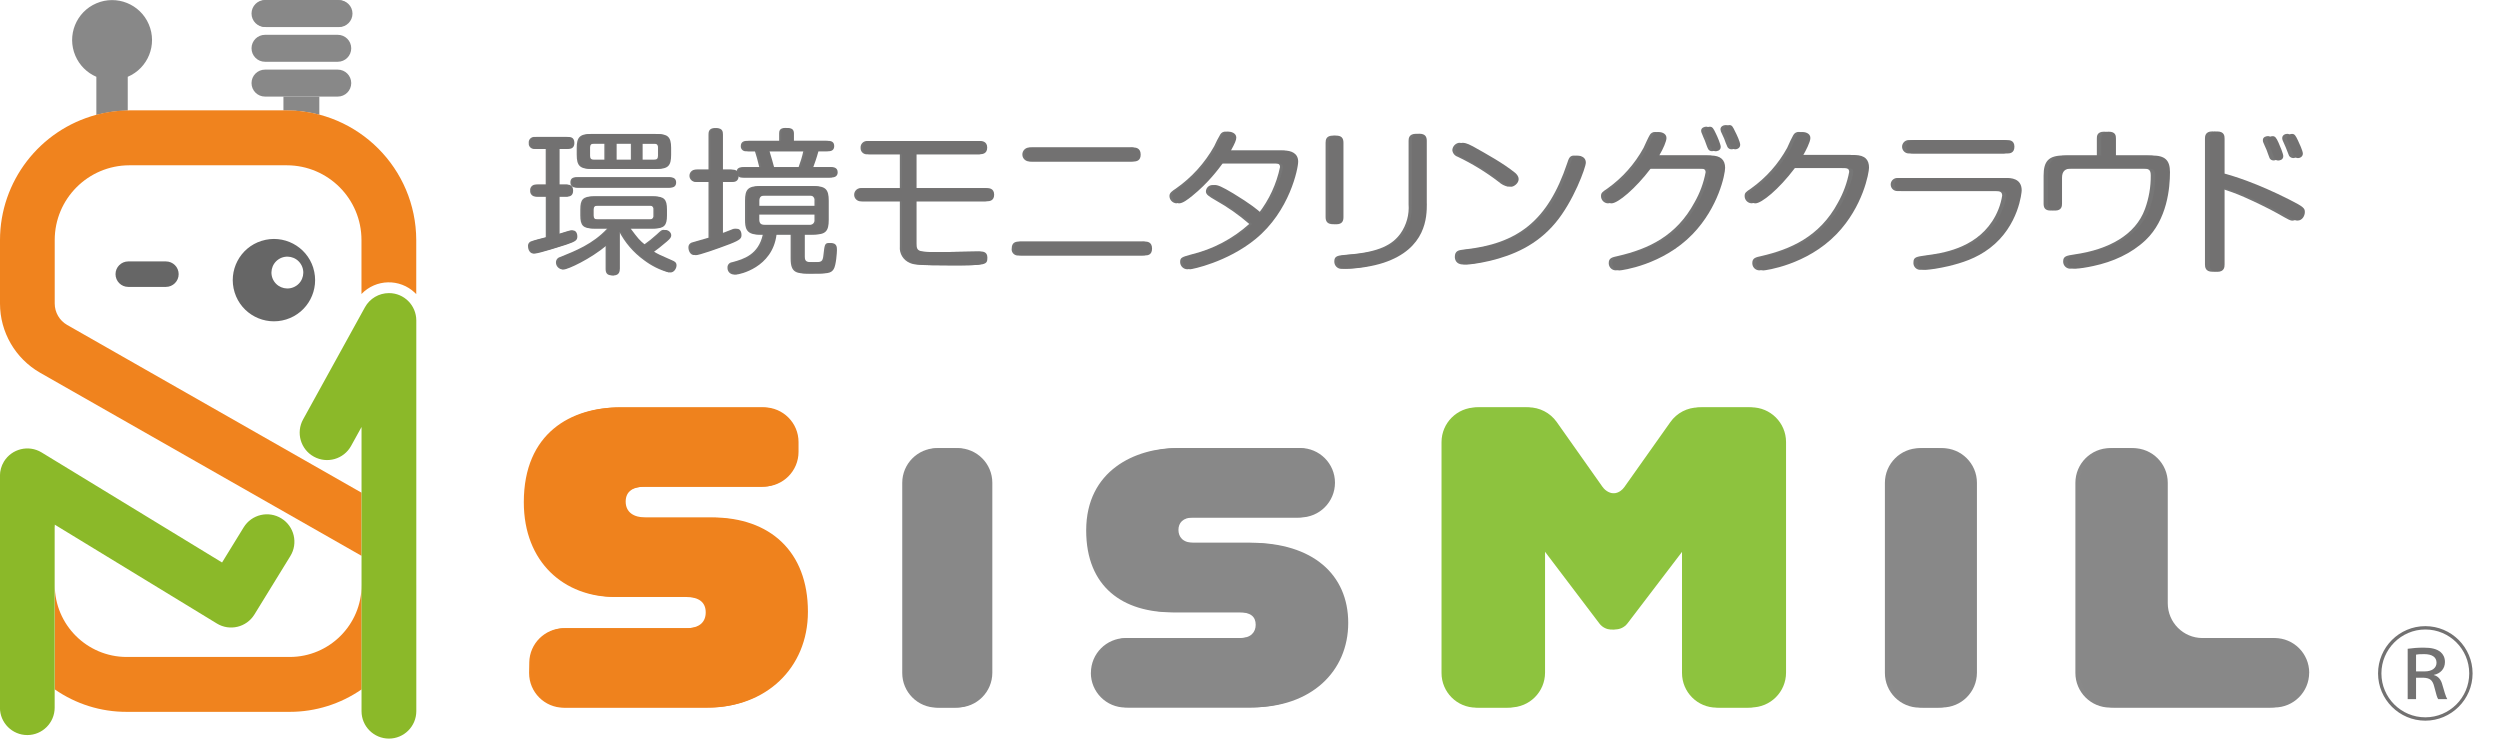
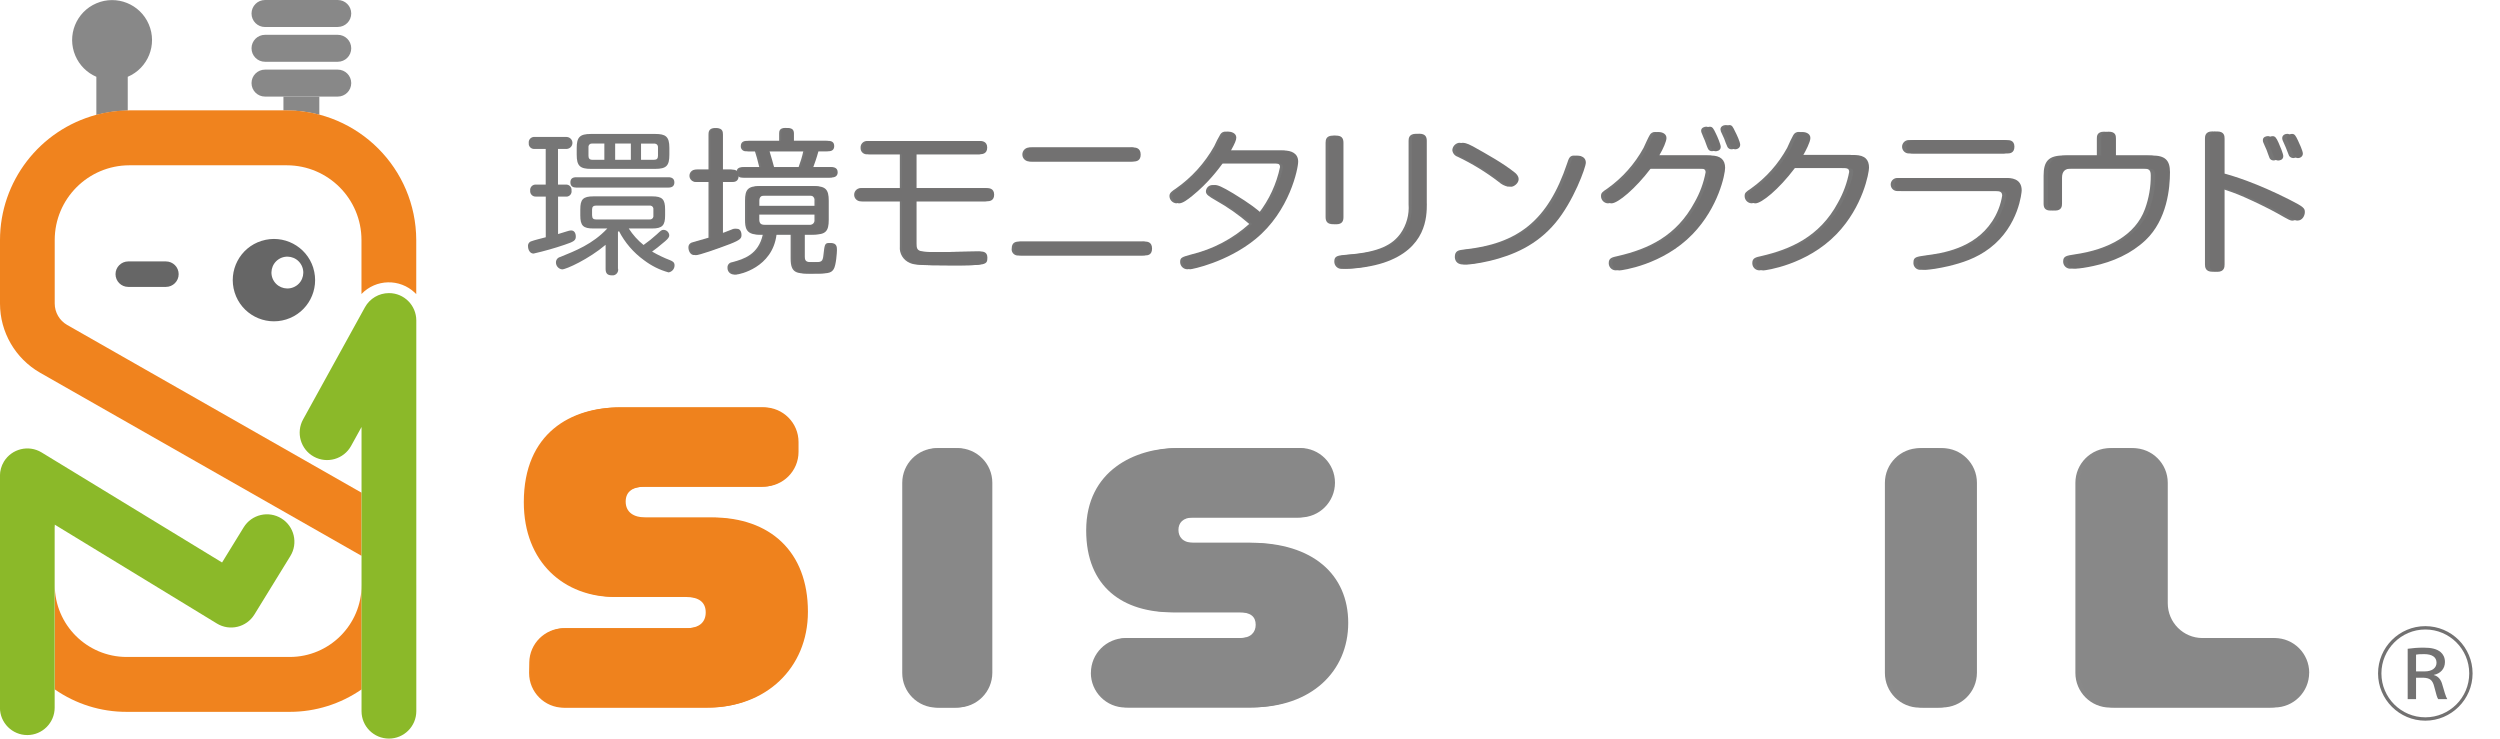
<svg xmlns="http://www.w3.org/2000/svg" id="_シスミルロゴ" viewBox="0 0 439.52 129.87">
  <defs>
    <style>.cls-1{fill:#8dc33e;}.cls-2{fill:#8ec43e;}.cls-3{fill:#ef821d;}.cls-4{fill:#f0831e;}.cls-5{fill:#767676;}.cls-6{fill:#898989;}.cls-7{fill:#666;}.cls-8{fill:#888;}.cls-9{fill:#8bb929;}.cls-10{fill:#727171;}</style>
  </defs>
  <g id="logo">
    <path id="_パス_101" class="cls-8" d="M59.38,4.75h-12.79c-1.31,0-2.37-1.06-2.37-2.37S45.28,0,46.59,0h12.79c1.31,0,2.37,1.06,2.37,2.37s-1.06,2.37-2.37,2.37h0Z" />
    <g id="_グループ_94">
      <path id="_パス_102" class="cls-8" d="M22.46,13.5c3.57-1.52,5.23-5.65,3.7-9.22C24.64,.71,20.51-.94,16.95,.58c-3.57,1.52-5.23,5.65-3.7,9.22,.71,1.66,2.03,2.99,3.69,3.7v6.71c1.8-.48,3.66-.74,5.52-.77v-5.93Z" />
      <path id="_パス_103" class="cls-8" d="M56.14,20.17v-3.19h-6.31v2.44h.61c1.92,0,3.84,.26,5.7,.75Z" />
      <path id="_パス_104" class="cls-8" d="M46.59,10.86h12.79c1.31,0,2.37-1.06,2.37-2.37s-1.06-2.37-2.37-2.37h-12.79c-1.31,0-2.37,1.06-2.37,2.37s1.06,2.37,2.37,2.37Z" />
      <path id="_パス_105" class="cls-8" d="M59.38,16.98c1.31,0,2.37-1.06,2.37-2.37s-1.06-2.37-2.37-2.37h-12.79c-1.31,0-2.37,1.06-2.37,2.37s1.06,2.37,2.37,2.37h12.79Z" />
      <path id="_パス_106" class="cls-7" d="M46,42.34c-3.82,1.19-5.94,5.25-4.75,9.07,1.19,3.82,5.25,5.94,9.07,4.75,3.82-1.19,5.94-5.25,4.75-9.07,0,0,0-.01,0-.02-1.2-3.8-5.25-5.92-9.06-4.73Zm6.04,7.93c-1.3,.84-3.03,.46-3.87-.83-.84-1.3-.46-3.03,.83-3.87,1.3-.84,3.03-.47,3.87,.83,.84,1.29,.48,3.02-.81,3.86,0,0-.01,0-.02,.01h0Z" />
      <path id="_パス_107" class="cls-7" d="M29.17,45.96h-6.62c-1.23,0-2.24,1-2.24,2.24s1,2.24,2.24,2.24h6.62c1.23,0,2.24-1,2.24-2.24s-1-2.24-2.24-2.24Z" />
      <path id="_パス_108" class="cls-4" d="M11.81,57.13c-1.35-.77-2.19-2.21-2.19-3.77v-11.16c0-7.25,5.87-13.12,13.11-13.14h27.71c7.25,.02,13.11,5.89,13.11,13.14v9.49c2.53-2.65,6.74-2.75,9.39-.22,.08,.08,.16,.16,.24,.24v-9.52c-.04-12.55-10.19-22.72-22.74-22.79H22.74c-.1,0-.19,.01-.28,.01-1.87,.03-3.72,.28-5.52,.77C6.96,22.86,.01,31.88,0,42.21v11.16c0,5.02,2.69,9.66,7.05,12.16l56.51,32.19v-11.1L11.81,57.13Z" />
      <path id="_パス_109" class="cls-4" d="M50.95,115.5H22.25c-6.97-.02-12.62-5.67-12.62-12.64v18.34c3.7,2.58,8.11,3.96,12.62,3.95h28.7c4.51,0,8.91-1.38,12.62-3.95v-18.34c0,6.97-5.65,12.63-12.62,12.64Z" />
      <path id="_パス_110" class="cls-9" d="M9.63,92.57v-.33l28.5,17.38c2.26,1.38,5.21,.67,6.6-1.59l6.31-10.26c1.4-2.26,.7-5.23-1.57-6.63s-5.23-.7-6.63,1.57l-3.8,6.18L7.31,79.54c-2.27-1.38-5.23-.66-6.62,1.61-.46,.76-.7,1.63-.7,2.51v40.76c0,2.66,2.16,4.81,4.81,4.81s4.81-2.16,4.81-4.81v-31.85h0Z" />
      <path id="_パス_111" class="cls-9" d="M73.19,102.86V56.35c0-2.66-2.14-4.82-4.8-4.82-1.76,0-3.38,.95-4.23,2.49l-10.87,19.71c-1.29,2.33-.45,5.26,1.88,6.55,2.33,1.29,5.26,.45,6.55-1.88l1.84-3.33v49.97c0,2.66,2.16,4.81,4.82,4.81,2.65,0,4.8-2.15,4.81-4.81v-22.17Z" />
    </g>
    <g id="_グループ_95">
      <path id="_パス_112" class="cls-4" d="M93.05,116.46c.05-3.33,2.76-6,6.09-6.01h21.47c2.33,0,3.46-1.06,3.46-2.79s-1.13-2.71-3.54-2.71h-12.49c-8.8,0-15.95-6.03-15.95-16.66,0-12.21,8.35-16.66,16.78-16.66h25.06c3.37,0,6.1,2.74,6.09,6.11h0v1.74c0,3.37-2.73,6.1-6.09,6.11h-20.77c-2.03,0-3.46,.75-3.46,2.64s1.43,2.79,3.46,2.79h11.74c10.08,0,16.78,5.96,16.78,16.59,0,10.03-7.52,16.81-17.31,16.81h-25.26c-3.37,0-6.1-2.74-6.09-6.11,0-.03,0-.07,0-.1l.03-1.73Z" />
      <path id="_パス_113" class="cls-6" d="M164.71,78.79h3.24c3.37,0,6.1,2.74,6.09,6.11v33.4c0,3.37-2.72,6.1-6.09,6.11h-3.24c-3.37,0-6.1-2.74-6.09-6.11v-33.4c0-3.37,2.72-6.1,6.09-6.11Z" />
      <path id="_パス_114" class="cls-6" d="M191.79,118.29c0-3.37,2.72-6.1,6.09-6.11h20.09c1.96,0,2.79-1.05,2.79-2.34,0-1.43-.9-2.19-2.86-2.19h-11.82c-8.58,0-15.12-4.37-15.12-14.4,0-10.56,8.65-14.48,15.95-14.48h21.15c3.37,0,6.1,2.74,6.09,6.11h0c0,3.37-2.73,6.1-6.09,6.11h-18.74c-1.88,0-2.63,.98-2.63,2.19s.75,2.26,2.63,2.26h10.08c10.83,0,17.08,5.58,17.08,14.1s-6.47,14.85-16.86,14.85h-21.75c-3.37,0-6.1-2.74-6.09-6.11h0Z" />
-       <path id="_パス_115" class="cls-2" d="M281.14,85.64c.86,1.22,2.55,1.52,3.77,.66,.25-.18,.47-.4,.65-.65l8.1-11.44c1.14-1.62,3-2.58,4.97-2.58h8.59c3.37,0,6.1,2.74,6.09,6.11h0v40.56c0,3.37-2.72,6.1-6.09,6.11h-5.42c-3.37,0-6.1-2.74-6.09-6.11h0v-21.49h-.45l-9.76,12.81c-.91,1.19-2.6,1.42-3.79,.52-.2-.15-.37-.32-.52-.52l-9.71-12.81h-.45v21.49c0,3.37-2.72,6.1-6.09,6.11h-5.42c-3.37,0-6.1-2.74-6.09-6.11h0v-40.56c0-3.37,2.72-6.1,6.09-6.11h8.59c1.98,0,3.84,.96,4.98,2.58l8.06,11.43Z" />
      <path id="_パス_116" class="cls-6" d="M337.47,78.79h3.24c3.37,0,6.1,2.74,6.09,6.11h0v33.4c0,3.37-2.72,6.1-6.09,6.11h-3.24c-3.37,0-6.1-2.74-6.09-6.11h0v-33.4c0-3.37,2.72-6.1,6.09-6.11h0Z" />
      <path id="_パス_117" class="cls-6" d="M405.12,118.29h0c0,3.37-2.72,6.1-6.09,6.11h-28.07c-3.37,0-6.1-2.74-6.09-6.11h0v-33.4c0-3.37,2.72-6.1,6.09-6.11h3.24c3.37,0,6.1,2.74,6.09,6.11h0v21.19c0,3.37,2.73,6.1,6.09,6.11h12.65c3.37,0,6.1,2.74,6.09,6.11h0Z" />
    </g>
  </g>
  <g id="subtitle">
    <g id="_グループ_97">
      <g id="_グループ_96">
        <path id="_パス_118" class="cls-5" d="M95.94,34.56h-1.71c-.52,.04-.98-.35-1.02-.87,0-.06,0-.12,0-.18-.06-.51,.3-.98,.81-1.05,.07,0,.14,0,.21,0h1.71v-6.28h-1.91c-.52,.07-1-.29-1.07-.8-.01-.07-.01-.15,0-.22-.07-.53,.3-1.01,.83-1.08,.08-.01,.16-.01,.25,0h5.58c.58,.02,1.04,.5,1.02,1.08-.02,.54-.43,.97-.97,1.02h-1.57v6.28h1.35c.51-.06,.97,.31,1.03,.82,0,.08,0,.16,0,.23,.08,.5-.27,.97-.77,1.05-.08,.01-.17,.01-.25,0h-1.35v6.59c.58-.19,.69-.22,1.63-.5,.21-.08,.44-.12,.66-.14,.83,0,.83,.97,.83,1.08,0,.66-.3,.89-1.96,1.44-1.79,.61-3.62,1.13-5.47,1.55-.66,0-.97-.72-.97-1.27-.05-.42,.22-.81,.63-.91,.22-.11,2.04-.58,2.49-.69v-7.14Zm12.73,12.7c.09,.55-.29,1.07-.84,1.15-.08,.01-.16,.01-.23,0-.83,0-1.13-.36-1.13-1.14v-4.23c-2.98,2.52-6.93,4.32-7.65,4.32-.63-.08-1.09-.61-1.08-1.24,0-.45,.31-.84,.75-.94,2.65-1.08,5.69-2.24,8.28-5.01h-2.43c-1.8,0-2.32-.47-2.32-2.3v-1.05c0-1.77,.47-2.3,2.32-2.3h10.3c1.79,0,2.29,.5,2.29,2.3v1.05c0,1.74-.47,2.3-2.29,2.3h-4.1c.71,1.1,1.58,2.08,2.6,2.9,.81-.57,1.59-1.19,2.32-1.86,.77-.72,.86-.8,1.21-.8,.52,.01,.95,.42,.99,.94,0,.33-.17,.58-.75,1.08-1.19,1.02-1.63,1.33-2.27,1.8,1.02,.59,2.08,1.1,3.18,1.52,.47,.19,.77,.39,.77,.89,.01,.62-.44,1.15-1.05,1.25-1.57-.43-3.04-1.17-4.34-2.16-1.85-1.34-3.35-3.09-4.39-5.12-.06,.06-.12,.12-.17,.19v6.44Zm-7.37-14.28c-.55,0-1.02-.22-1.02-.91,0-.61,.33-.91,1.02-.91h16.21c.61,0,1.05,.25,1.05,.91,0,.58-.33,.91-1.05,.91h-16.21Zm2.6-3.29c-1.93,0-2.51-.52-2.51-2.49v-1.16c0-1.91,.52-2.49,2.51-2.49h11.29c1.82,0,2.49,.44,2.49,2.43v1.22c0,1.94-.52,2.49-2.49,2.49h-11.29Zm2.35-1.6v-2.85h-2.13c-.32-.05-.62,.18-.66,.5,0,.05,0,.11,0,.17v1.49c0,.44,.19,.69,.66,.69h2.13Zm-2.15,9.8c0,.5,.22,.69,.66,.69h9.42c.33,.05,.64-.17,.69-.49,.01-.07,.01-.13,0-.2v-1.05c.06-.33-.16-.64-.49-.69-.07-.01-.13-.01-.2,0h-9.43c-.41,0-.66,.19-.66,.69v1.05Zm6.81-12.65h-2.76v2.85h2.76v-2.85Zm1.79,2.85h2.32c.44,0,.66-.22,.66-.69v-1.49c.04-.33-.2-.63-.53-.66-.04,0-.09,0-.13,0h-2.32v2.85Z" />
        <path id="_パス_119" class="cls-5" d="M124.56,31.98h-2.27c-.6,0-1.08-.48-1.08-1.08,0-.6,.48-1.08,1.08-1.08h2.27v-6.14c0-.36,0-1.16,1.08-1.16s1.13,.64,1.13,1.16v6.14h1.74c.6,.04,1.05,.55,1.01,1.14-.03,.55-.47,.98-1.01,1.01h-1.74v9.08c.36-.11,.72-.25,1.77-.66,.21-.12,.45-.18,.69-.19,.77,0,.8,.94,.8,1.08,0,.55-.11,.86-2.02,1.6-1.94,.81-3.95,1.46-5.99,1.96-.66,0-.99-.75-.99-1.33-.03-.38,.2-.72,.55-.86,.05-.03,2.48-.72,2.98-.86v-9.82Zm16.57,13.12c0,1,.41,1,1.71,1,1.57,0,1.8,0,1.93-1.3,.19-1.69,.22-2.08,.94-2.08,1.05,0,1.05,.75,1.05,1.25,0,1.14-.2,2.27-.58,3.35-.5,.77-1.08,.77-4.03,.77-2.07,0-3.15-.08-3.15-2.6v-4.26h-2.84c-.72,5.84-6.54,7.03-7.1,7.03-.62,.02-1.14-.47-1.16-1.09,0-.03,0-.07,0-.1-.04-.5,.33-.93,.82-.97,0,0,0,0,0,0,2.04-.55,4.61-1.33,5.39-4.87h-.86c-2.13,0-2.27-1.27-2.27-2.6v-3.35c0-1.96,.52-2.57,2.57-2.57h9.17c2.02,0,2.6,.55,2.6,2.57v3.35c0,2.02-.55,2.6-2.6,2.6h-1.6v3.87Zm-4.15-21.64c0-.36,.05-.97,1.05-.97,.77,0,1.19,.22,1.19,.97v1.3h6.05c.61,0,1.02,.25,1.02,.91,0,.58-.33,.91-.99,.91h-1.77c-.33,1.24-.72,2.27-.91,2.8h3.23c.5-.07,.97,.28,1.04,.79,0,.04,0,.08,0,.13,0,.75-.61,.92-1.05,.92h-15.3c-.5,.08-.96-.27-1.04-.77,0-.05-.01-.1-.01-.15,0-.75,.55-.91,1.05-.91h2.95c-.28-1.22-.55-2.1-.77-2.8h-1.52c-.48,.06-.91-.28-.96-.76,0-.05,0-.1,0-.15,0-.66,.44-.91,1.02-.91h5.72v-1.3Zm-3.84,12.73h10.05v-.91c.07-.44-.23-.85-.67-.91-.08-.01-.16-.01-.24,0h-8.23c-.44-.07-.84,.23-.91,.67-.01,.08-.01,.16,0,.24v.91Zm0,1.49v.94c-.06,.44,.24,.85,.68,.91,.08,.01,.15,.01,.23,0h8.23c.44,.06,.85-.24,.91-.68,.01-.08,.01-.15,0-.23v-.94h-10.05Zm7.26-8.3c.34-.91,.62-1.84,.83-2.8h-6.3c.27,.94,.69,2.32,.8,2.8h4.67Z" />
        <path id="_パス_120" class="cls-5" d="M160.73,33.06h12.37c.64-.04,1.2,.44,1.24,1.09,.04,.64-.44,1.2-1.09,1.24-.05,0-.1,0-.15,0h-12.37v7.45c0,1.49,.33,1.49,4.64,1.49,1.05,0,5.55-.11,6.46-.11,.47,0,1.33,0,1.33,1.08,0,1.3-.3,1.36-5.96,1.36-6.3,0-6.63-.17-7.26-.44-1.14-.48-1.85-1.64-1.74-2.88v-7.94h-6.79c-.64,.04-1.2-.44-1.24-1.09-.04-.64,.44-1.2,1.09-1.24,.05,0,.1,0,.15,0h6.79v-5.95h-5.66c-.59,.09-1.14-.31-1.23-.9-.01-.08-.02-.16-.01-.24-.04-.62,.43-1.15,1.05-1.19,.06,0,.13,0,.19,0h19.39c.6-.07,1.14,.36,1.21,.96,0,.07,0,.14,0,.21,.06,.59-.37,1.11-.95,1.17-.09,0-.18,0-.26,0h-11.19v5.95Z" />
        <path id="_パス_121" class="cls-5" d="M200.81,42.47c.6-.09,1.15,.32,1.24,.92,.01,.1,.02,.2,0,.3,0,1.11-.72,1.22-1.24,1.22h-21.68c-.59,.1-1.16-.29-1.26-.89-.02-.11-.02-.22,0-.33,0-1.05,.66-1.22,1.27-1.22h21.68Zm-2.04-16.55c.62-.1,1.2,.33,1.29,.95,.02,.1,.02,.2,0,.3,0,1.05-.69,1.22-1.3,1.22h-17.73c-.68,.03-1.26-.49-1.29-1.17s.49-1.26,1.17-1.29c.04,0,.08,0,.12,0h17.73Z" />
        <path id="_パス_122" class="cls-5" d="M214.46,28.72c-1.53,2.13-3.33,4.06-5.36,5.73-.63,.63-1.42,1.08-2.29,1.3-.68-.06-1.21-.62-1.21-1.3,0-.55,.47-.86,1.13-1.3,2.78-1.94,5.08-4.49,6.74-7.44,.32-.72,.68-1.42,1.08-2.1,.2-.32,.56-.5,.94-.47,.41,0,1.38,.22,1.38,1.05-.14,.82-.46,1.59-.94,2.27h9.28c1.33,0,2.51,.5,2.51,1.96-.75,5.3-3.41,10.14-7.48,13.61-3.35,2.65-7.27,4.47-11.46,5.31-.7,.02-1.28-.54-1.3-1.24,0-.02,0-.04,0-.06,0-.75,.33-.86,1.93-1.3,3.8-.91,7.31-2.75,10.22-5.37-1.82-1.58-3.8-2.97-5.91-4.15-1.3-.75-1.71-1.05-1.71-1.58,.03-.6,.5-1.08,1.1-1.11,.53,0,1.21,.28,3.23,1.49,1.75,1,3.41,2.17,4.94,3.49,1.85-2.39,3.14-5.17,3.76-8.14,0-.66-.52-.66-1.16-.66h-9.41Z" />
        <path id="_パス_123" class="cls-5" d="M235.65,38.18c0,.61-.17,1.24-1.27,1.24-.91,0-1.33-.39-1.33-1.24v-13.09c0-.53,.11-1.25,1.3-1.25,.94,0,1.3,.42,1.3,1.25v13.09Zm14.63-2.38c0,2.3-.08,7.92-7.6,10.41-2.15,.66-4.38,1.02-6.63,1.05-.69,.11-1.33-.35-1.45-1.04-.01-.08-.02-.16-.02-.23,0-1.02,.58-1.08,2.32-1.22,5.61-.44,7.92-1.77,9.33-3.73,1.05-1.5,1.55-3.32,1.41-5.15v-11.12c0-.42,.05-1.25,1.3-1.25,1.1,0,1.33,.58,1.33,1.25v11.04Z" />
        <path id="_パス_124" class="cls-5" d="M258.33,25.7c2.6,1.36,5.1,2.92,7.46,4.68,.61,.39,.79,1.21,.4,1.83-.24,.37-.65,.6-1.09,.61-.6-.14-1.15-.42-1.6-.83-2.25-1.73-4.67-3.21-7.23-4.43-.51-.17-.88-.62-.94-1.16,.04-.66,.53-1.2,1.19-1.3,.65,.02,1.28,.24,1.82,.61Zm19.86,2.9c0,.8-2.15,6.78-5.33,10.57-2.97,3.44-7,5.78-11.46,6.67-1.35,.34-2.73,.56-4.11,.67-1.35,0-1.52-.94-1.52-1.36,0-1.05,.69-1.19,1.52-1.27,9.55-1,14.83-5.04,18.23-15.17,.28-.86,.44-1.36,1.21-1.36,.2,0,.39,.04,.58,.08,.53,.13,.9,.61,.88,1.16h0Z" />
        <path id="_パス_125" class="cls-5" d="M300.12,27.33c1.71,0,2.51,.77,2.51,2.16-.61,4.39-2.61,8.47-5.69,11.65-3.48,3.45-7.97,5.69-12.81,6.39-.69,.03-1.27-.5-1.3-1.19,0-.04,0-.07,0-.11,0-.86,.58-1,1.6-1.22,5.52-1.27,10.33-3.6,13.47-9.41,.95-1.65,1.61-3.44,1.96-5.31,0-.66-.5-.66-1.24-.66h-9.06c-2.65,3.51-5.74,6.12-6.88,6.12-.67-.03-1.2-.58-1.21-1.25,0-.58,.17-.72,1.13-1.36,2.63-1.87,4.8-4.31,6.35-7.14,.17-.39,.91-1.99,1.05-2.19,.18-.4,.59-.64,1.02-.61,.33,0,1.33,.17,1.33,1.05-.22,1.1-.65,2.14-1.27,3.07h9.04Zm-.94-3.9c-.06-.14-.1-.29-.11-.44,0-.58,.66-.72,.89-.72,.47,0,.63,.33,1.05,1.19,.38,.74,.67,1.54,.86,2.35,0,.75-.83,.77-.91,.77-.28,0-.53-.14-.66-.39-.14-.22-.5-1.3-.58-1.49s-.47-1.05-.53-1.27h0Zm3.37-.3c-.04-.13-.07-.26-.08-.39,0-.55,.58-.75,.91-.75,.47,0,.61,.3,1.02,1.16,.41,.72,.7,1.49,.88,2.3-.02,.46-.42,.82-.88,.8,0,0,0,0,0,0-.28,0-.54-.15-.69-.39-.22-.48-.41-.97-.58-1.47-.08-.19-.5-1.08-.58-1.27h0Z" />
        <path id="_パス_126" class="cls-5" d="M325.36,27.25c1.88,0,2.51,.91,2.51,2.21-.62,4.39-2.61,8.48-5.69,11.68-3.48,3.44-7.97,5.68-12.81,6.39-.69,.03-1.27-.5-1.3-1.19,0-.04,0-.08,0-.11,0-.86,.58-1,1.6-1.22,5-1.16,10.22-3.32,13.47-9.41,.94-1.67,1.6-3.48,1.96-5.37,0-.69-.5-.69-1.24-.69h-9c-2.84,3.79-5.85,6.2-6.93,6.2-.67-.03-1.2-.58-1.21-1.25,0-.58,.17-.72,1.13-1.36,2.63-1.87,4.8-4.31,6.35-7.14,.33-.75,.91-1.99,1.05-2.19,.18-.39,.59-.64,1.02-.61,.33,0,1.33,.17,1.33,1.05-.24,1.06-.66,2.07-1.24,2.99h9Z" />
        <path id="_パス_127" class="cls-5" d="M333.6,33.59c-.64,.03-1.17-.47-1.2-1.1-.03-.64,.47-1.17,1.1-1.2,.03,0,.06,0,.1,0h18.39c.66,0,2.68,0,2.68,2.19-.42,3.99-2.43,7.64-5.58,10.13-2.16,1.57-4.64,2.65-7.26,3.18-1.33,.33-2.69,.55-4.06,.64-.67,.09-1.28-.37-1.37-1.04-.01-.09-.01-.17,0-.26,0-.94,.5-1,2.29-1.25,2.68-.36,8.37-1.14,11.54-5.95,.91-1.37,1.51-2.92,1.77-4.54,0-.69-.47-.8-1.1-.8h-17.29Zm18.56-8.97c.65-.03,1.2,.47,1.24,1.12,.03,.65-.47,1.2-1.12,1.24-.04,0-.08,0-.12,0h-16.52c-.65,.03-1.2-.47-1.24-1.12-.03-.65,.47-1.2,1.12-1.24,.04,0,.08,0,.12,0h16.52Z" />
        <path id="_パス_128" class="cls-5" d="M377.57,27.34c2.24,0,3.12,.8,3.12,2.93,0,2.79-.5,8.36-4.28,11.95-3.46,2.91-7.75,4.66-12.26,5.01-.69,.1-1.33-.38-1.42-1.07,0-.07-.01-.13-.01-.2,0-.94,.61-1.02,2.04-1.24,5.99-.86,10.69-3.43,12.34-7.97,.69-1.89,1.04-3.89,1.02-5.9,0-1-.33-1.22-1.41-1.22h-13.34c-1.08,0-1.63,.47-1.63,1.63v4.54c0,.39-.03,1.22-1.22,1.22-1.02,0-1.24-.53-1.24-1.22v-4.9c0-2.55,.85-3.57,3.56-3.57h5.8v-2.96c0-.39,0-1.22,1.27-1.22s1.3,.72,1.3,1.22v2.96h6.35Z" />
        <path id="_パス_129" class="cls-5" d="M390.28,46.45c0,.47-.03,1.33-1.3,1.33s-1.33-.83-1.33-1.33V24.4c0-.39,0-1.3,1.3-1.3s1.33,.8,1.33,1.3v6.12c3.94,1.14,7.76,2.68,11.4,4.59,2.51,1.27,2.68,1.52,2.68,2.19,.04,.77-.53,1.43-1.3,1.49-.41,0-.5-.05-2.65-1.27-1.57-.89-4.31-2.19-5.88-2.88-1.38-.61-2.8-1.12-4.25-1.55v13.36Zm7.63-21.39c-.06-.14-.09-.29-.08-.44,0-.58,.66-.69,.88-.69,.44,0,.64,.25,1.05,1.16,.36,.75,.64,1.54,.83,2.35,0,.72-.75,.77-.88,.77-.28,0-.55-.14-.69-.39-.11-.22-.47-1.3-.55-1.49-.09-.22-.5-1.08-.56-1.27h0Zm3.4-.39c-.05-.12-.08-.25-.08-.39,0-.55,.55-.75,.88-.75,.47,0,.64,.3,1.05,1.16,.38,.73,.67,1.5,.86,2.3-.02,.45-.4,.81-.86,.8-.29-.01-.55-.15-.72-.39-.05-.08-.5-1.25-.58-1.47-.09-.2-.47-1.08-.56-1.27h0Z" />
      </g>
    </g>
  </g>
-   <path class="cls-8" d="M59.6,4.76h-12.82c-1.31,0-2.37-1.06-2.37-2.37S45.47,.02,46.78,.02h12.82c1.31,0,2.37,1.06,2.37,2.37s-1.06,2.37-2.37,2.37Z" />
  <g>
    <path class="cls-3" d="M93.32,116.44c.05-3.33,2.77-6.01,6.1-6.01h21.51c2.34,0,3.47-1.06,3.47-2.79s-1.13-2.71-3.54-2.71h-12.52c-8.82,0-15.98-6.03-15.98-16.66,0-12.21,8.37-16.66,16.81-16.66h25.11c3.37,0,6.11,2.73,6.11,6.1v1.73c0,3.37-2.73,6.1-6.11,6.1h-20.81c-2.04,0-3.47,.75-3.47,2.64s1.43,2.79,3.47,2.79h11.76c10.1,0,16.81,5.95,16.81,16.58,0,10.03-7.54,16.81-17.34,16.81h-25.31c-3.41,0-6.16-2.79-6.1-6.2l.03-1.73Z" />
    <path class="cls-8" d="M165.11,78.78h3.25c3.37,0,6.1,2.73,6.1,6.1v33.39c0,3.37-2.73,6.11-6.1,6.11h-3.25c-3.37,0-6.11-2.73-6.11-6.11v-33.39c0-3.37,2.73-6.1,6.11-6.1Z" />
    <path class="cls-8" d="M192.25,118.27c0-3.37,2.73-6.11,6.11-6.11h20.13c1.96,0,2.79-1.05,2.79-2.34,0-1.43-.91-2.19-2.87-2.19h-11.84c-8.59,0-15.15-4.37-15.15-14.4,0-10.55,8.67-14.47,15.98-14.47h21.19c3.37,0,6.11,2.73,6.11,6.1h0c0,3.37-2.73,6.11-6.11,6.11h-18.77c-1.88,0-2.64,.98-2.64,2.19s.75,2.26,2.64,2.26h10.1c10.86,0,17.11,5.58,17.11,14.09s-6.48,14.85-16.89,14.85h-21.79c-3.37,0-6.11-2.73-6.11-6.11h0Z" />
-     <path class="cls-1" d="M281.76,85.62c1.08,1.53,3.35,1.53,4.43,0l8.12-11.43c1.14-1.62,3-2.58,4.98-2.58h8.6c3.37,0,6.11,2.73,6.11,6.1v40.55c0,3.37-2.73,6.11-6.11,6.11h-5.43c-3.37,0-6.11-2.73-6.11-6.11v-21.48h-.45l-9.77,12.81c-1.09,1.43-3.24,1.42-4.32,0l-9.73-12.81h-.45v21.48c0,3.37-2.73,6.11-6.11,6.11h-5.43c-3.37,0-6.11-2.73-6.11-6.11v-40.55c0-3.37,2.73-6.1,6.11-6.1h8.6c1.98,0,3.84,.96,4.99,2.58l8.07,11.43Z" />
    <path class="cls-8" d="M338.2,78.78h3.25c3.37,0,6.11,2.73,6.11,6.1v33.39c0,3.37-2.73,6.11-6.11,6.11h-3.25c-3.37,0-6.11-2.73-6.11-6.11v-33.39c0-3.37,2.73-6.1,6.11-6.1Z" />
    <path class="cls-8" d="M405.97,118.27h0c0,3.37-2.73,6.11-6.1,6.11h-28.12c-3.37,0-6.11-2.73-6.11-6.11v-33.39c0-3.37,2.73-6.1,6.11-6.1h3.25c3.37,0,6.11,2.73,6.11,6.1v21.18c0,3.37,2.73,6.11,6.1,6.11h12.67c3.37,0,6.1,2.73,6.1,6.11Z" />
  </g>
  <g>
-     <path class="cls-10" d="M96.22,34.56h-1.72c-.61,0-1.02-.36-1.02-1.05,0-.61,.3-1.05,1.02-1.05h1.72v-6.28h-1.91c-.64,0-1.08-.3-1.08-1.02s.41-1.08,1.08-1.08h5.59c.3,0,1.08,0,1.08,1.05,0,.69-.36,1.05-1.02,1.05h-1.58v6.28h1.36c.33,0,1.02,.08,1.02,1.05,0,.88-.55,1.05-1.02,1.05h-1.36v6.58c.58-.19,.69-.22,1.63-.5,.08-.03,.41-.14,.66-.14,.83,0,.83,.97,.83,1.08,0,.66-.3,.88-1.96,1.44-.8,.25-4.81,1.55-5.48,1.55s-.97-.72-.97-1.27c0-.61,.3-.8,.64-.91,.22-.11,2.05-.58,2.49-.69v-7.14Zm12.75,12.7c0,.3-.03,1.16-1.08,1.16-.83,0-1.13-.36-1.13-1.13v-4.23c-2.99,2.52-6.94,4.32-7.66,4.32s-1.08-.75-1.08-1.25c0-.61,.41-.8,.75-.94,2.66-1.08,5.7-2.24,8.3-5.01h-2.43c-1.8,0-2.32-.47-2.32-2.3v-1.05c0-1.77,.47-2.3,2.32-2.3h10.32c1.8,0,2.3,.5,2.3,2.3v1.05c0,1.74-.47,2.3-2.3,2.3h-4.09c1.38,1.83,1.49,1.99,2.6,2.9,1.19-.83,2.02-1.58,2.32-1.85,.77-.72,.86-.8,1.22-.8,.47,0,1,.41,1,.94,0,.33-.17,.58-.75,1.08-1.19,1.02-1.63,1.33-2.27,1.8,.64,.39,.94,.55,3.18,1.52,.47,.19,.77,.39,.77,.88,0,.55-.44,1.25-1.05,1.25s-2.77-1-4.34-2.16c-2.68-1.96-3.79-4.01-4.4-5.12-.03,.03-.17,.17-.17,.19v6.45Zm-7.39-14.27c-.55,0-1.02-.22-1.02-.91,0-.61,.33-.91,1.02-.91h16.24c.61,0,1.05,.25,1.05,.91,0,.58-.33,.91-1.05,.91h-16.24Zm2.6-3.29c-1.94,0-2.52-.53-2.52-2.49v-1.16c0-1.91,.53-2.49,2.52-2.49h11.32c1.83,0,2.49,.44,2.49,2.43v1.22c0,1.94-.53,2.49-2.49,2.49h-11.32Zm2.35-1.6v-2.85h-2.13c-.44,0-.66,.22-.66,.66v1.49c0,.44,.19,.69,.66,.69h2.13Zm-2.16,9.79c0,.5,.22,.69,.66,.69h9.43c.44,0,.69-.19,.69-.69v-1.05c0-.47-.22-.69-.69-.69h-9.43c-.41,0-.66,.19-.66,.69v1.05Zm6.81-12.64h-2.77v2.85h2.77v-2.85Zm1.8,2.85h2.32c.44,0,.66-.22,.66-.69v-1.49c0-.42-.22-.66-.66-.66h-2.32v2.85Z" />
    <path class="cls-10" d="M124.89,31.99h-2.27c-.33,0-1.11-.03-1.11-1.08,0-.94,.61-1.08,1.11-1.08h2.27v-6.14c0-.36,0-1.16,1.08-1.16s1.13,.64,1.13,1.16v6.14h1.74c.77,0,1.02,.5,1.02,1.08,0,.66-.33,1.08-1.02,1.08h-1.74v9.08c.36-.11,.72-.25,1.77-.66,.39-.17,.53-.19,.69-.19,.77,0,.8,.94,.8,1.08,0,.55-.11,.86-2.02,1.6-2.32,.88-5.39,1.96-6,1.96-.66,0-1-.75-1-1.33s.42-.8,.55-.86c.06-.03,2.49-.72,2.99-.86v-9.82Zm16.6,13.11c0,1,.42,1,1.72,1,1.58,0,1.8,0,1.94-1.3,.19-1.69,.22-2.07,.94-2.07,1.05,0,1.05,.75,1.05,1.25,0,.36-.14,2.68-.58,3.35-.5,.77-1.08,.77-4.04,.77-2.07,0-3.15-.08-3.15-2.6v-4.26h-2.85c-.72,5.84-6.56,7.03-7.11,7.03-.88,0-1.16-.72-1.16-1.19,0-.75,.5-.89,.83-.97,2.05-.55,4.62-1.33,5.39-4.87h-.86c-2.13,0-2.27-1.27-2.27-2.6v-3.35c0-1.96,.53-2.57,2.57-2.57h9.19c2.02,0,2.6,.55,2.6,2.57v3.35c0,2.02-.55,2.6-2.6,2.6h-1.61v3.87Zm-4.15-21.63c0-.36,.06-.97,1.05-.97,.77,0,1.19,.22,1.19,.97v1.3h6.06c.61,0,1.02,.25,1.02,.91,0,.58-.33,.91-1,.91h-1.77c-.33,1.24-.72,2.27-.91,2.79h3.24c.17,0,1.05,0,1.05,.91,0,.75-.61,.91-1.05,.91h-15.33c-.19,0-1.05,0-1.05-.91,0-.75,.55-.91,1.05-.91h2.96c-.28-1.22-.55-2.1-.77-2.79h-1.52c-.47,0-.97-.22-.97-.91s.44-.91,1.02-.91h5.73v-1.3Zm-3.85,12.73h10.07v-.91c0-.61-.28-.91-.91-.91h-8.24c-.64,0-.91,.3-.91,.91v.91Zm0,1.49v.94c0,.58,.28,.91,.91,.91h8.24c.64,0,.91-.33,.91-.91v-.94h-10.07Zm7.28-8.3c.36-.88,.61-1.88,.83-2.79h-6.31c.28,.94,.69,2.32,.8,2.79h4.68Z" />
    <path class="cls-10" d="M161.14,33.07h12.39c.28,0,1.25,0,1.25,1.16,0,1.02-.75,1.16-1.25,1.16h-12.39v7.44c0,1.49,.33,1.49,4.65,1.49,1.05,0,5.56-.11,6.47-.11,.47,0,1.33,0,1.33,1.08,0,1.3-.3,1.36-5.98,1.36-6.31,0-6.64-.17-7.28-.44-1.74-.72-1.74-2.35-1.74-2.88v-7.94h-6.81c-.25,0-1.25,0-1.25-1.16s.97-1.16,1.25-1.16h6.81v-5.95h-5.67c-.28,0-1.24,0-1.24-1.14s.97-1.16,1.24-1.19h19.42c.25,0,1.22,.03,1.22,1.16s-.94,1.16-1.22,1.16h-11.2v5.95Z" />
    <path class="cls-10" d="M201.29,42.47c.3,0,1.25,0,1.25,1.22,0,1.11-.72,1.22-1.25,1.22h-21.72c-.36,0-1.27,0-1.27-1.22,0-1.05,.66-1.22,1.27-1.22h21.72Zm-2.05-16.54c.36,0,1.3,.03,1.3,1.25,0,1.05-.69,1.22-1.3,1.22h-17.76c-.3,0-1.3,0-1.3-1.22s.83-1.25,1.3-1.25h17.76Z" />
    <path class="cls-10" d="M214.96,28.72c-.72,.97-2.52,3.43-5.37,5.73-.8,.64-1.66,1.3-2.3,1.3s-1.22-.66-1.22-1.3c0-.55,.47-.86,1.13-1.3,1.8-1.19,5.04-4.12,6.75-7.44,.3-.58,.69-1.55,1.08-2.1,.19-.3,.5-.47,.94-.47,.41,0,1.38,.22,1.38,1.05,0,.44-.25,1.02-.94,2.27h9.3c1.33,0,2.52,.5,2.52,1.96,0,1.16-1.47,8.69-7.5,13.61-5.01,4.09-11.18,5.31-11.48,5.31-1.05,0-1.3-.91-1.3-1.3,0-.75,.33-.86,1.94-1.3,3.29-.94,7.14-2.35,10.24-5.37-1.83-1.63-3.9-2.99-5.92-4.15-1.3-.75-1.72-1.05-1.72-1.58,0-.44,.41-1.11,1.11-1.11,.53,0,1.22,.28,3.24,1.49,2.96,1.8,4.21,2.82,4.95,3.49,2.77-3.68,3.76-7.55,3.76-8.13,0-.66-.53-.66-1.16-.66h-9.43Z" />
    <path class="cls-10" d="M236.19,38.18c0,.61-.17,1.25-1.27,1.25-.91,0-1.33-.39-1.33-1.25v-13.09c0-.53,.11-1.25,1.3-1.25,.94,0,1.3,.42,1.3,1.25v13.09Zm14.66-2.38c0,2.3-.08,7.91-7.61,10.4-1.96,.64-4.62,1.05-6.64,1.05-.3,0-1.47,0-1.47-1.27,0-1.02,.58-1.08,2.32-1.22,5.62-.44,7.94-1.77,9.35-3.73,1.16-1.6,1.41-3.13,1.41-5.15v-11.12c0-.41,.06-1.25,1.3-1.25,1.11,0,1.33,.58,1.33,1.25v11.04Z" />
    <path class="cls-10" d="M258.91,25.71c2.57,1.44,5.37,2.99,7.47,4.68,.19,.17,.61,.55,.61,1.11,0,.75-.86,1.33-1.3,1.33s-1.13-.47-1.6-.83c-3.26-2.38-4.09-2.82-7.25-4.43-.44-.22-.94-.55-.94-1.16,0-.88,.91-1.3,1.19-1.3s.72,0,1.83,.61Zm19.89,2.9c0,.8-2.16,6.78-5.34,10.57-3.32,3.98-7.5,5.7-11.48,6.67-2.13,.5-3.71,.66-4.12,.66-1.36,0-1.52-.94-1.52-1.36,0-1.05,.69-1.19,1.52-1.27,9.57-1,14.86-5.04,18.26-15.16,.28-.86,.44-1.36,1.22-1.36,.22,0,.44,.06,.58,.08,.53,.19,.88,.53,.88,1.16Z" />
    <path class="cls-10" d="M300.77,27.34c1.72,0,2.52,.77,2.52,2.16,0,1.13-1.16,6.94-5.7,11.65-5.28,5.48-12.56,6.39-12.84,6.39-1.27,0-1.3-1.19-1.3-1.3,0-.86,.58-1,1.61-1.22,5.53-1.27,10.35-3.6,13.5-9.41,1.08-1.99,1.96-4.45,1.96-5.31,0-.66-.5-.66-1.25-.66h-9.07c-2.66,3.51-5.76,6.11-6.89,6.11-.66,0-1.22-.61-1.22-1.25,0-.58,.17-.72,1.13-1.36,3.13-2.13,5.62-5.56,6.36-7.14,.17-.39,.91-1.99,1.05-2.18,.19-.33,.42-.61,1.02-.61,.33,0,1.33,.17,1.33,1.05,0,.58-.58,1.91-1.27,3.07h9.05Zm-.94-3.9c-.06-.14-.11-.31-.11-.44,0-.58,.66-.72,.89-.72,.47,0,.64,.33,1.05,1.19,.28,.55,.86,1.94,.86,2.35,0,.75-.83,.77-.91,.77-.3,0-.55-.17-.66-.39-.14-.22-.5-1.3-.58-1.49s-.47-1.05-.53-1.27Zm3.38-.31c-.06-.17-.08-.33-.08-.39,0-.55,.58-.75,.91-.75,.47,0,.61,.3,1.02,1.16,.25,.47,.88,1.8,.88,2.3,0,.61-.58,.8-.88,.8-.39,0-.64-.28-.69-.39-.08-.14-.42-.97-.58-1.47-.08-.19-.5-1.08-.58-1.27Z" />
    <path class="cls-10" d="M326.07,27.26c1.88,0,2.52,.91,2.52,2.21,0,.89-1.05,6.86-5.7,11.68-5.28,5.48-12.59,6.39-12.84,6.39-1.27,0-1.3-1.19-1.3-1.3,0-.86,.58-1,1.61-1.22,5.01-1.16,10.24-3.32,13.5-9.41,.94-1.74,1.96-4.43,1.96-5.37,0-.69-.5-.69-1.25-.69h-9.02c-2.85,3.79-5.87,6.2-6.94,6.2-.66,0-1.22-.61-1.22-1.25,0-.58,.17-.72,1.13-1.36,3.13-2.13,5.62-5.56,6.36-7.14,.33-.75,.91-1.99,1.05-2.18,.22-.39,.5-.61,1.02-.61,.33,0,1.33,.17,1.33,1.05,0,.72-.86,2.32-1.24,2.99h9.02Z" />
    <path class="cls-10" d="M334.32,33.59c-.28,0-1.22,0-1.22-1.14s.91-1.16,1.22-1.16h18.43c.66,0,2.68,0,2.68,2.19,0,.25-.47,6.22-5.59,10.13-2.41,1.85-5.01,2.63-7.28,3.18-1.55,.36-3.26,.64-4.07,.64-.28,0-1.38,0-1.38-1.3,0-.94,.5-1,2.3-1.25,2.68-.36,8.38-1.13,11.56-5.95,1.16-1.74,1.77-3.93,1.77-4.54,0-.69-.47-.8-1.11-.8h-17.32Zm18.59-8.96c.3,0,1.24,0,1.24,1.16s-.88,1.19-1.24,1.19h-16.54c-.3,0-1.24,0-1.24-1.16s.88-1.19,1.24-1.19h16.54Z" />
    <path class="cls-10" d="M378.37,27.34c2.24,0,3.13,.8,3.13,2.93,0,2.79-.5,8.35-4.29,11.95-2.52,2.38-5.78,3.82-9.16,4.54-1.11,.25-2.52,.47-3.13,.47-.25,0-1.44,0-1.44-1.27,0-.94,.61-1.02,2.05-1.25,6-.86,10.71-3.43,12.37-7.97,.94-2.52,1.02-4.73,1.02-5.89,0-1-.33-1.22-1.41-1.22h-13.36c-1.08,0-1.63,.47-1.63,1.63v4.54c0,.39-.03,1.22-1.22,1.22-1.02,0-1.25-.53-1.25-1.22v-4.9c0-2.55,.86-3.57,3.57-3.57h5.81v-2.96c0-.39,0-1.22,1.27-1.22s1.3,.72,1.3,1.22v2.96h6.36Z" />
    <path class="cls-10" d="M391.1,46.46c0,.47-.03,1.33-1.3,1.33s-1.33-.83-1.33-1.33V24.41c0-.39,0-1.3,1.3-1.3s1.33,.8,1.33,1.3v6.11c1.49,.41,5.53,1.6,11.43,4.59,2.52,1.27,2.68,1.52,2.68,2.18,0,.61-.42,1.49-1.3,1.49-.41,0-.5-.06-2.66-1.27-1.58-.89-4.32-2.19-5.89-2.88-2.05-.89-3.26-1.25-4.26-1.55v13.36Zm7.64-21.39c-.08-.19-.08-.3-.08-.44,0-.58,.66-.69,.88-.69,.44,0,.64,.25,1.05,1.16,.25,.55,.83,1.94,.83,2.35,0,.72-.75,.77-.89,.77-.28,0-.53-.11-.69-.39-.11-.22-.47-1.3-.55-1.49-.08-.22-.5-1.08-.55-1.27Zm3.4-.39c-.06-.14-.08-.28-.08-.39,0-.55,.55-.75,.89-.75,.47,0,.64,.3,1.05,1.16,.19,.39,.86,1.83,.86,2.3,0,.58-.55,.8-.86,.8-.39,0-.64-.28-.72-.39-.06-.08-.5-1.25-.58-1.47-.08-.19-.47-1.08-.55-1.27Z" />
  </g>
  <path class="cls-10" d="M426.39,126.7c-4.58,0-8.31-3.73-8.31-8.31s3.73-8.31,8.31-8.31,8.31,3.73,8.31,8.31-3.76,8.31-8.31,8.31m-7.72-8.31c0,4.26,3.46,7.72,7.72,7.72s7.72-3.46,7.72-7.72-3.46-7.72-7.72-7.72-7.72,3.5-7.72,7.72m4.62-4.33c.73-.11,1.76-.2,2.77-.2,1.44,0,2.34,.23,3.02,.78,.46,.39,.76,.98,.76,1.74,0,1.21-.8,2.04-1.95,2.27v.03c.8,.21,1.26,.84,1.47,1.62,.34,1.17,.62,2.2,.89,2.61h-1.6c-.18-.25-.34-.8-.69-2.18-.28-1.14-.75-1.53-1.87-1.58h-1.33v3.76h-1.47v-8.86Zm1.47,3.98h1.49c1.35,0,2.11-.62,2.11-1.53,0-1.01-.82-1.51-2.18-1.51-.74,0-1.17,.03-1.42,.09v2.95Z" />
</svg>